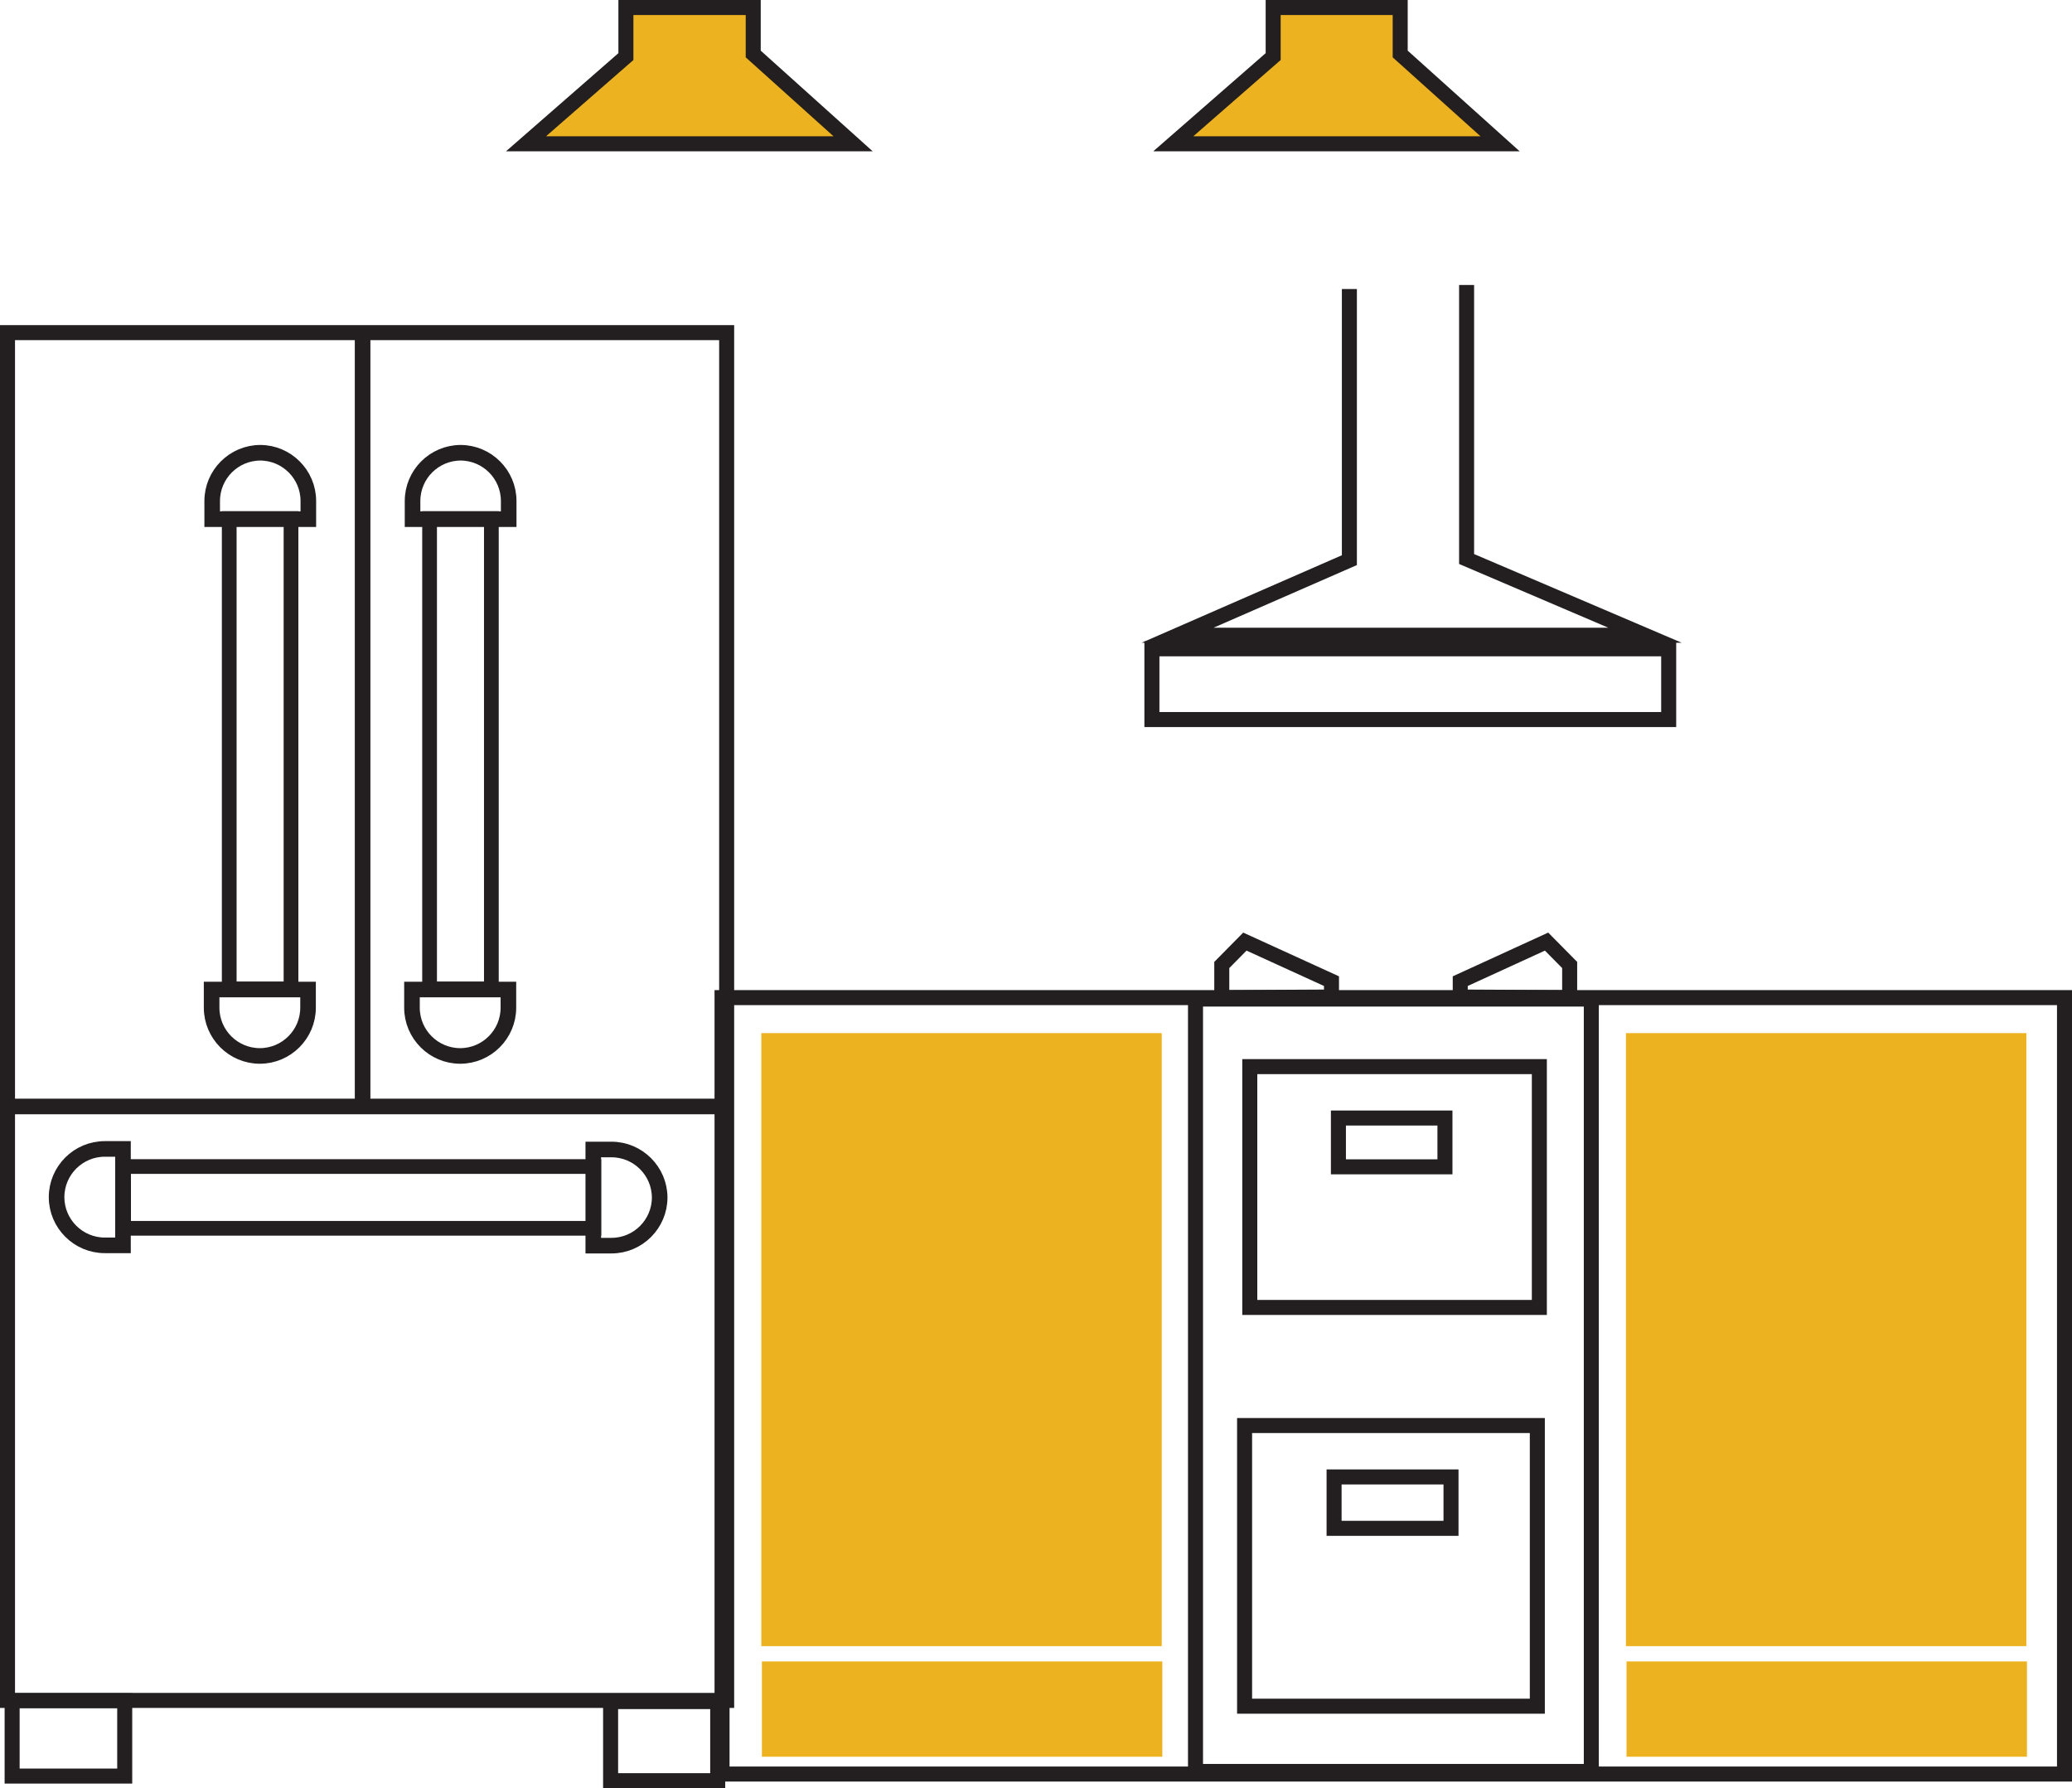
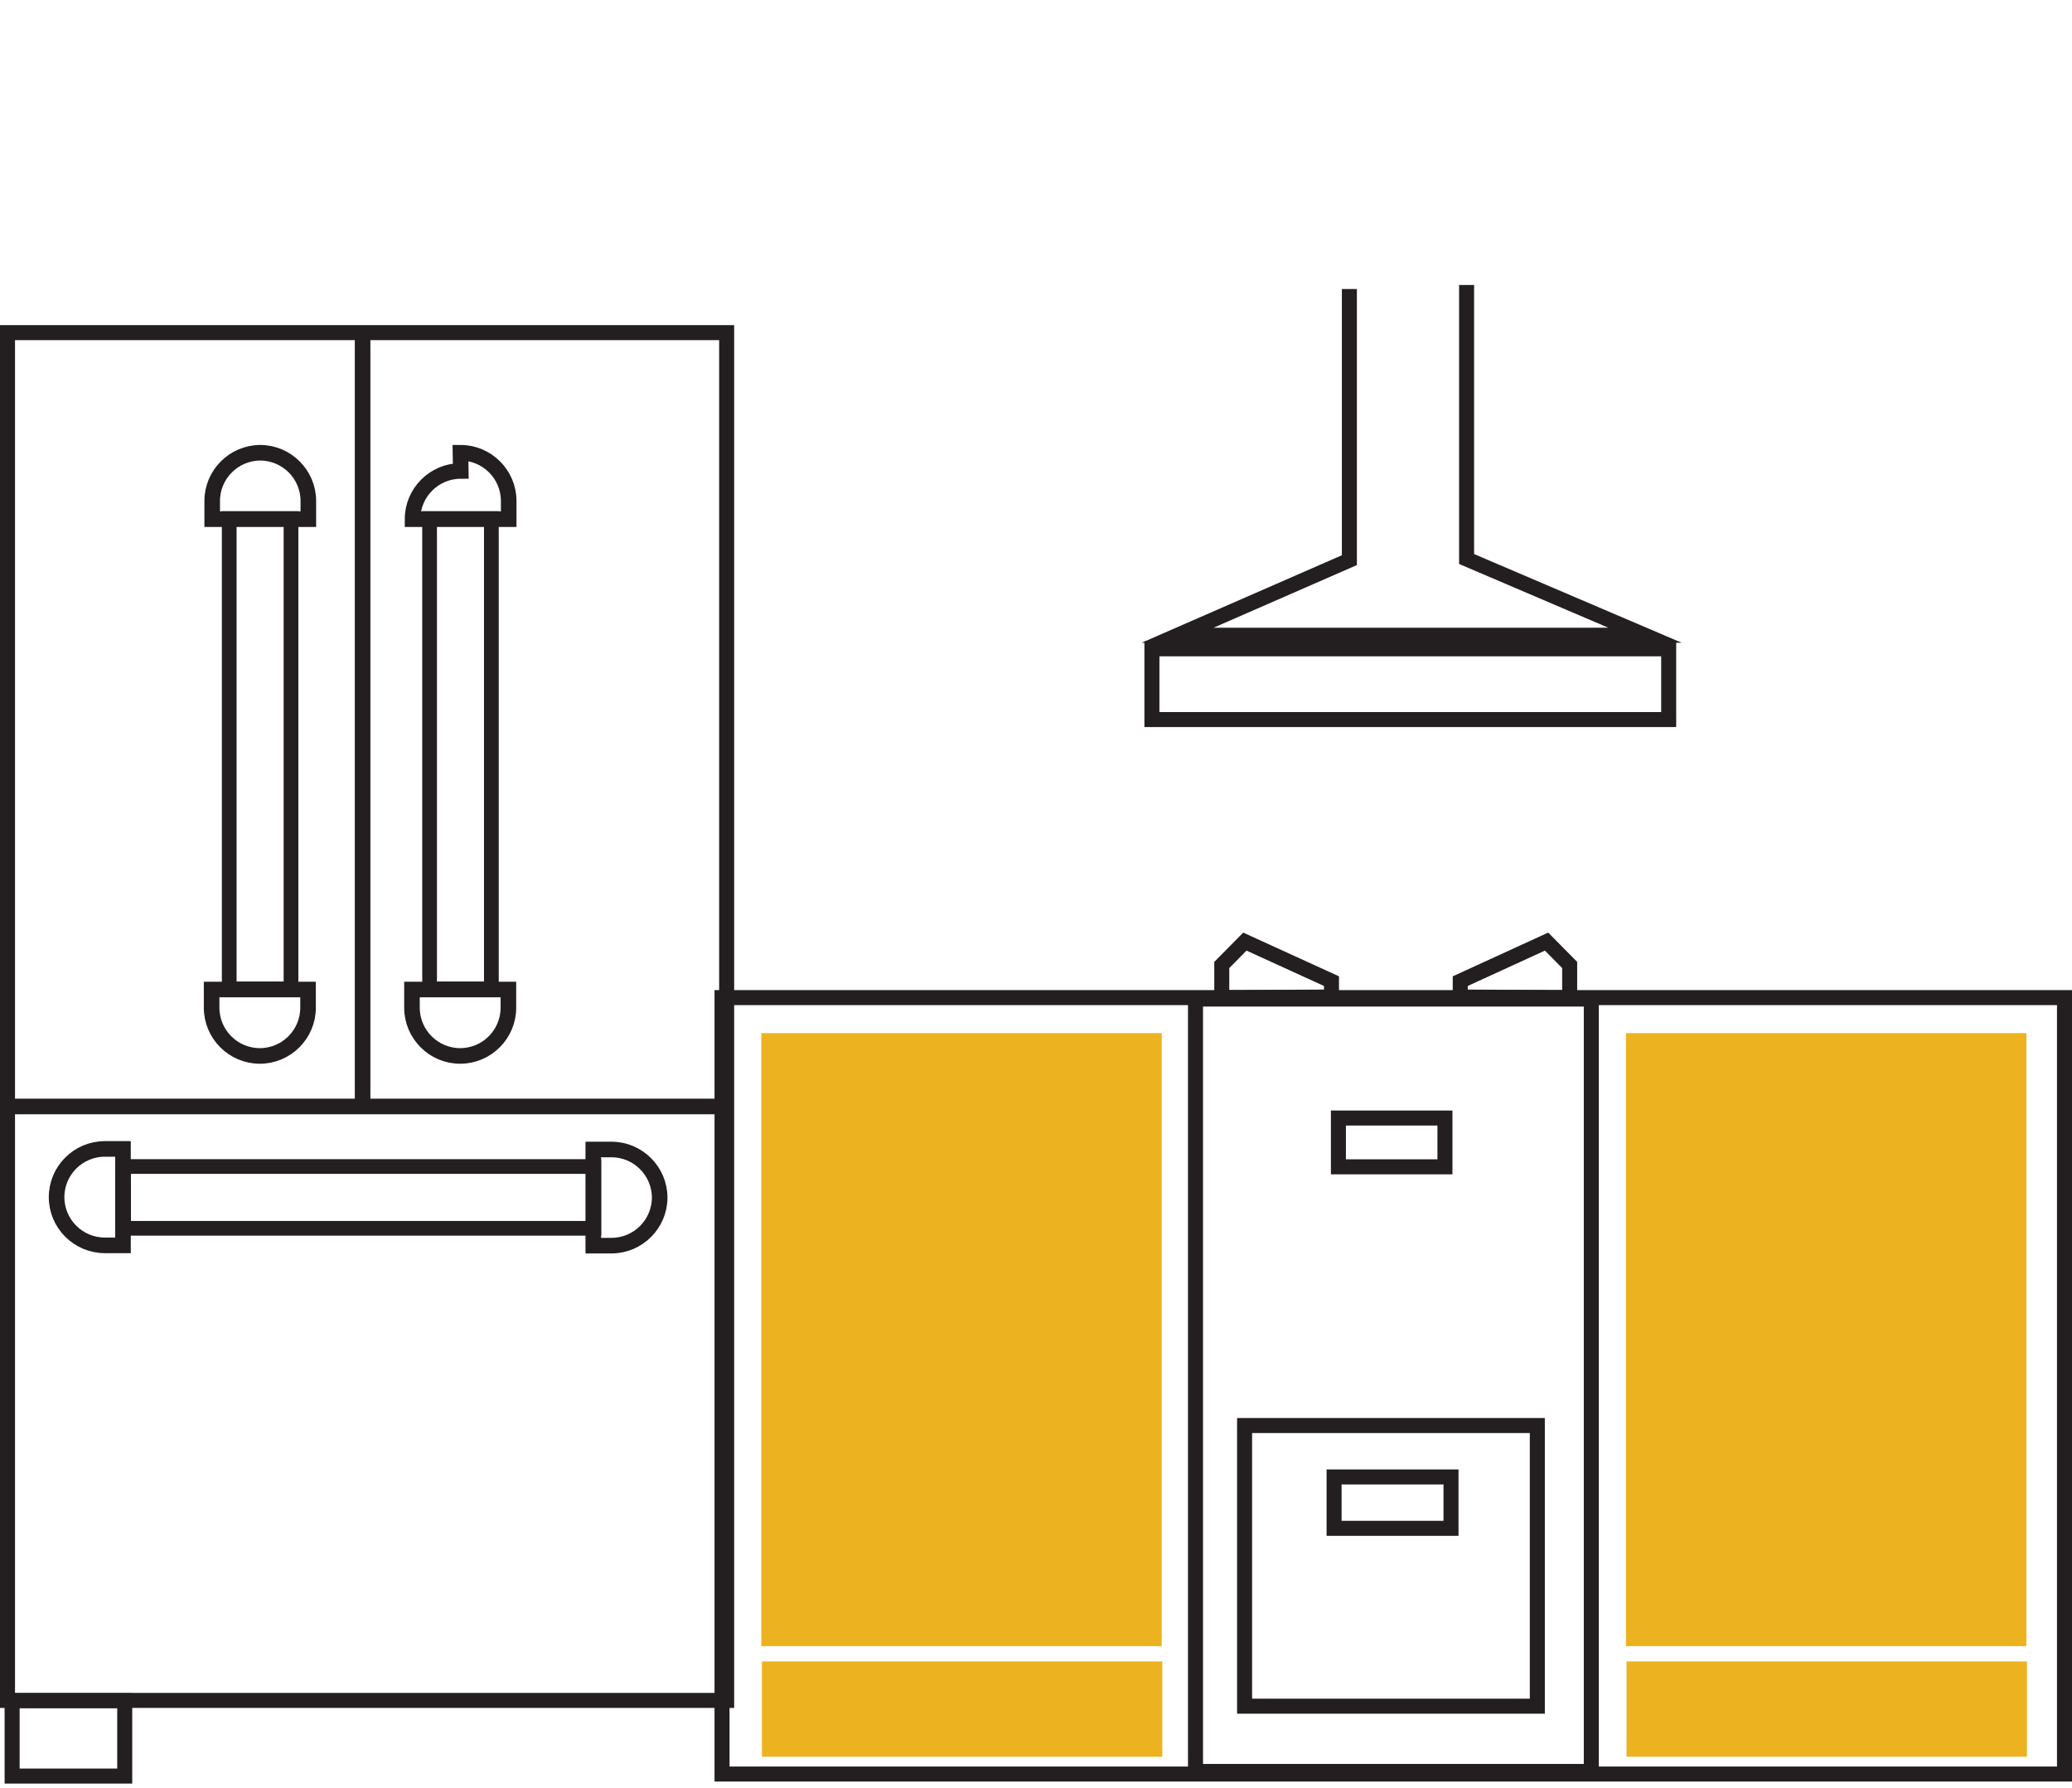
<svg xmlns="http://www.w3.org/2000/svg" id="Layer_2" data-name="Layer 2" viewBox="0 0 71.77 61.93">
  <defs>
    <style>      .cls-1 {        stroke-width: .52px;      }      .cls-1, .cls-2, .cls-3, .cls-4, .cls-5, .cls-6 {        stroke: #231f20;        stroke-miterlimit: 10;      }      .cls-1, .cls-2, .cls-3, .cls-5, .cls-6 {        fill: none;      }      .cls-2 {        stroke-width: .51px;      }      .cls-3, .cls-4 {        stroke-width: .52px;      }      .cls-7 {        stroke-width: 0px;      }      .cls-7, .cls-4 {        fill: #edb21f;      }      .cls-5 {        stroke-width: .52px;      }      .cls-6 {        stroke-width: .54px;      }    </style>
  </defs>
  <g id="Layer_1-2" data-name="Layer 1">
    <g>
      <rect class="cls-3" x=".26" y="11.52" width="24.91" height="47.37" />
      <rect class="cls-5" x="25.01" y="34.55" width="46.5" height="26.89" />
      <rect class="cls-1" x="41.41" y="34.6" width="13.71" height="26.75" />
-       <rect class="cls-3" x="21.15" y="58.93" width="3.71" height="2.74" />
      <rect class="cls-3" x=".42" y="58.9" width="3.9" height="2.61" />
      <rect class="cls-3" x="43.11" y="49.37" width="10.14" height="9.72" />
      <rect class="cls-3" x="46.21" y="51.15" width="4.05" height="1.78" />
-       <rect class="cls-3" x="43.29" y="36.94" width="10.03" height="8.34" />
      <rect class="cls-3" x="46.36" y="38.72" width="3.69" height="1.69" />
      <rect class="cls-3" x="39.9" y="22.47" width="17.9" height="2.45" />
      <rect class="cls-2" x="7.94" y="17.96" width="2.14" height="16.29" />
      <path class="cls-6" d="m9.01,15.68h0c.92,0,1.67.75,1.67,1.67v.63h-3.33v-.63c0-.92.75-1.67,1.67-1.67Z" />
      <path class="cls-6" d="m7.34,34.27h3.33v.63c0,.92-.75,1.67-1.67,1.67h0c-.92,0-1.67-.75-1.67-1.67v-.63h0Z" />
      <rect class="cls-2" x="11.34" y="33.32" width="2.14" height="16.29" transform="translate(53.89 29.06) rotate(90)" />
      <path class="cls-6" d="m21.7,40.32h0c.92,0,1.67.75,1.67,1.67v.63h-3.33v-.63c0-.92.75-1.67,1.67-1.67Z" transform="translate(63.17 19.77) rotate(90)" />
      <path class="cls-6" d="m1.44,40.32h3.33v.63c0,.92-.75,1.67-1.67,1.67h0c-.92,0-1.67-.75-1.67-1.67v-.63h0Z" transform="translate(44.58 38.36) rotate(90)" />
      <rect class="cls-2" x="14.88" y="17.96" width="2.14" height="16.29" />
-       <path class="cls-6" d="m15.95,15.68h0c.92,0,1.67.75,1.67,1.67v.63h-3.33v-.63c0-.92.75-1.67,1.67-1.67Z" />
+       <path class="cls-6" d="m15.95,15.68h0c.92,0,1.67.75,1.67,1.67v.63h-3.33c0-.92.75-1.67,1.67-1.67Z" />
      <path class="cls-6" d="m14.28,34.27h3.33v.63c0,.92-.75,1.67-1.67,1.67h0c-.92,0-1.67-.75-1.67-1.67v-.63h0Z" />
      <polyline class="cls-3" points="46.74 10.01 46.74 19.4 40.79 22 56.98 22 50.8 19.36 50.8 9.87" />
-       <polygon class="cls-4" points="21.68 1.96 21.68 .26 26.09 .26 26.09 1.87 29.55 4.98 18.22 4.98 21.68 1.96" />
-       <polygon class="cls-4" points="44.1 1.96 44.1 .26 48.5 .26 48.5 1.87 51.96 4.98 40.64 4.98 44.1 1.96" />
      <line class="cls-6" x1=".07" y1="38.32" x2="25.05" y2="38.32" />
      <line class="cls-6" x1="12.56" y1="11.52" x2="12.56" y2="38.51" />
    </g>
    <rect class="cls-7" x="26.37" y="35.78" width="13.87" height="21.23" />
    <rect class="cls-7" x="26.39" y="57.54" width="13.87" height="3.3" />
    <rect class="cls-7" x="56.32" y="35.78" width="13.87" height="21.23" />
    <rect class="cls-7" x="56.34" y="57.54" width="13.87" height="3.3" />
    <polygon class="cls-3" points="42.32 34.55 42.32 33.42 43.12 32.61 46.12 33.98 46.12 34.53 42.32 34.55" />
    <polygon class="cls-3" points="54.37 34.55 54.37 33.42 53.57 32.61 50.58 33.98 50.58 34.53 54.37 34.55" />
  </g>
</svg>